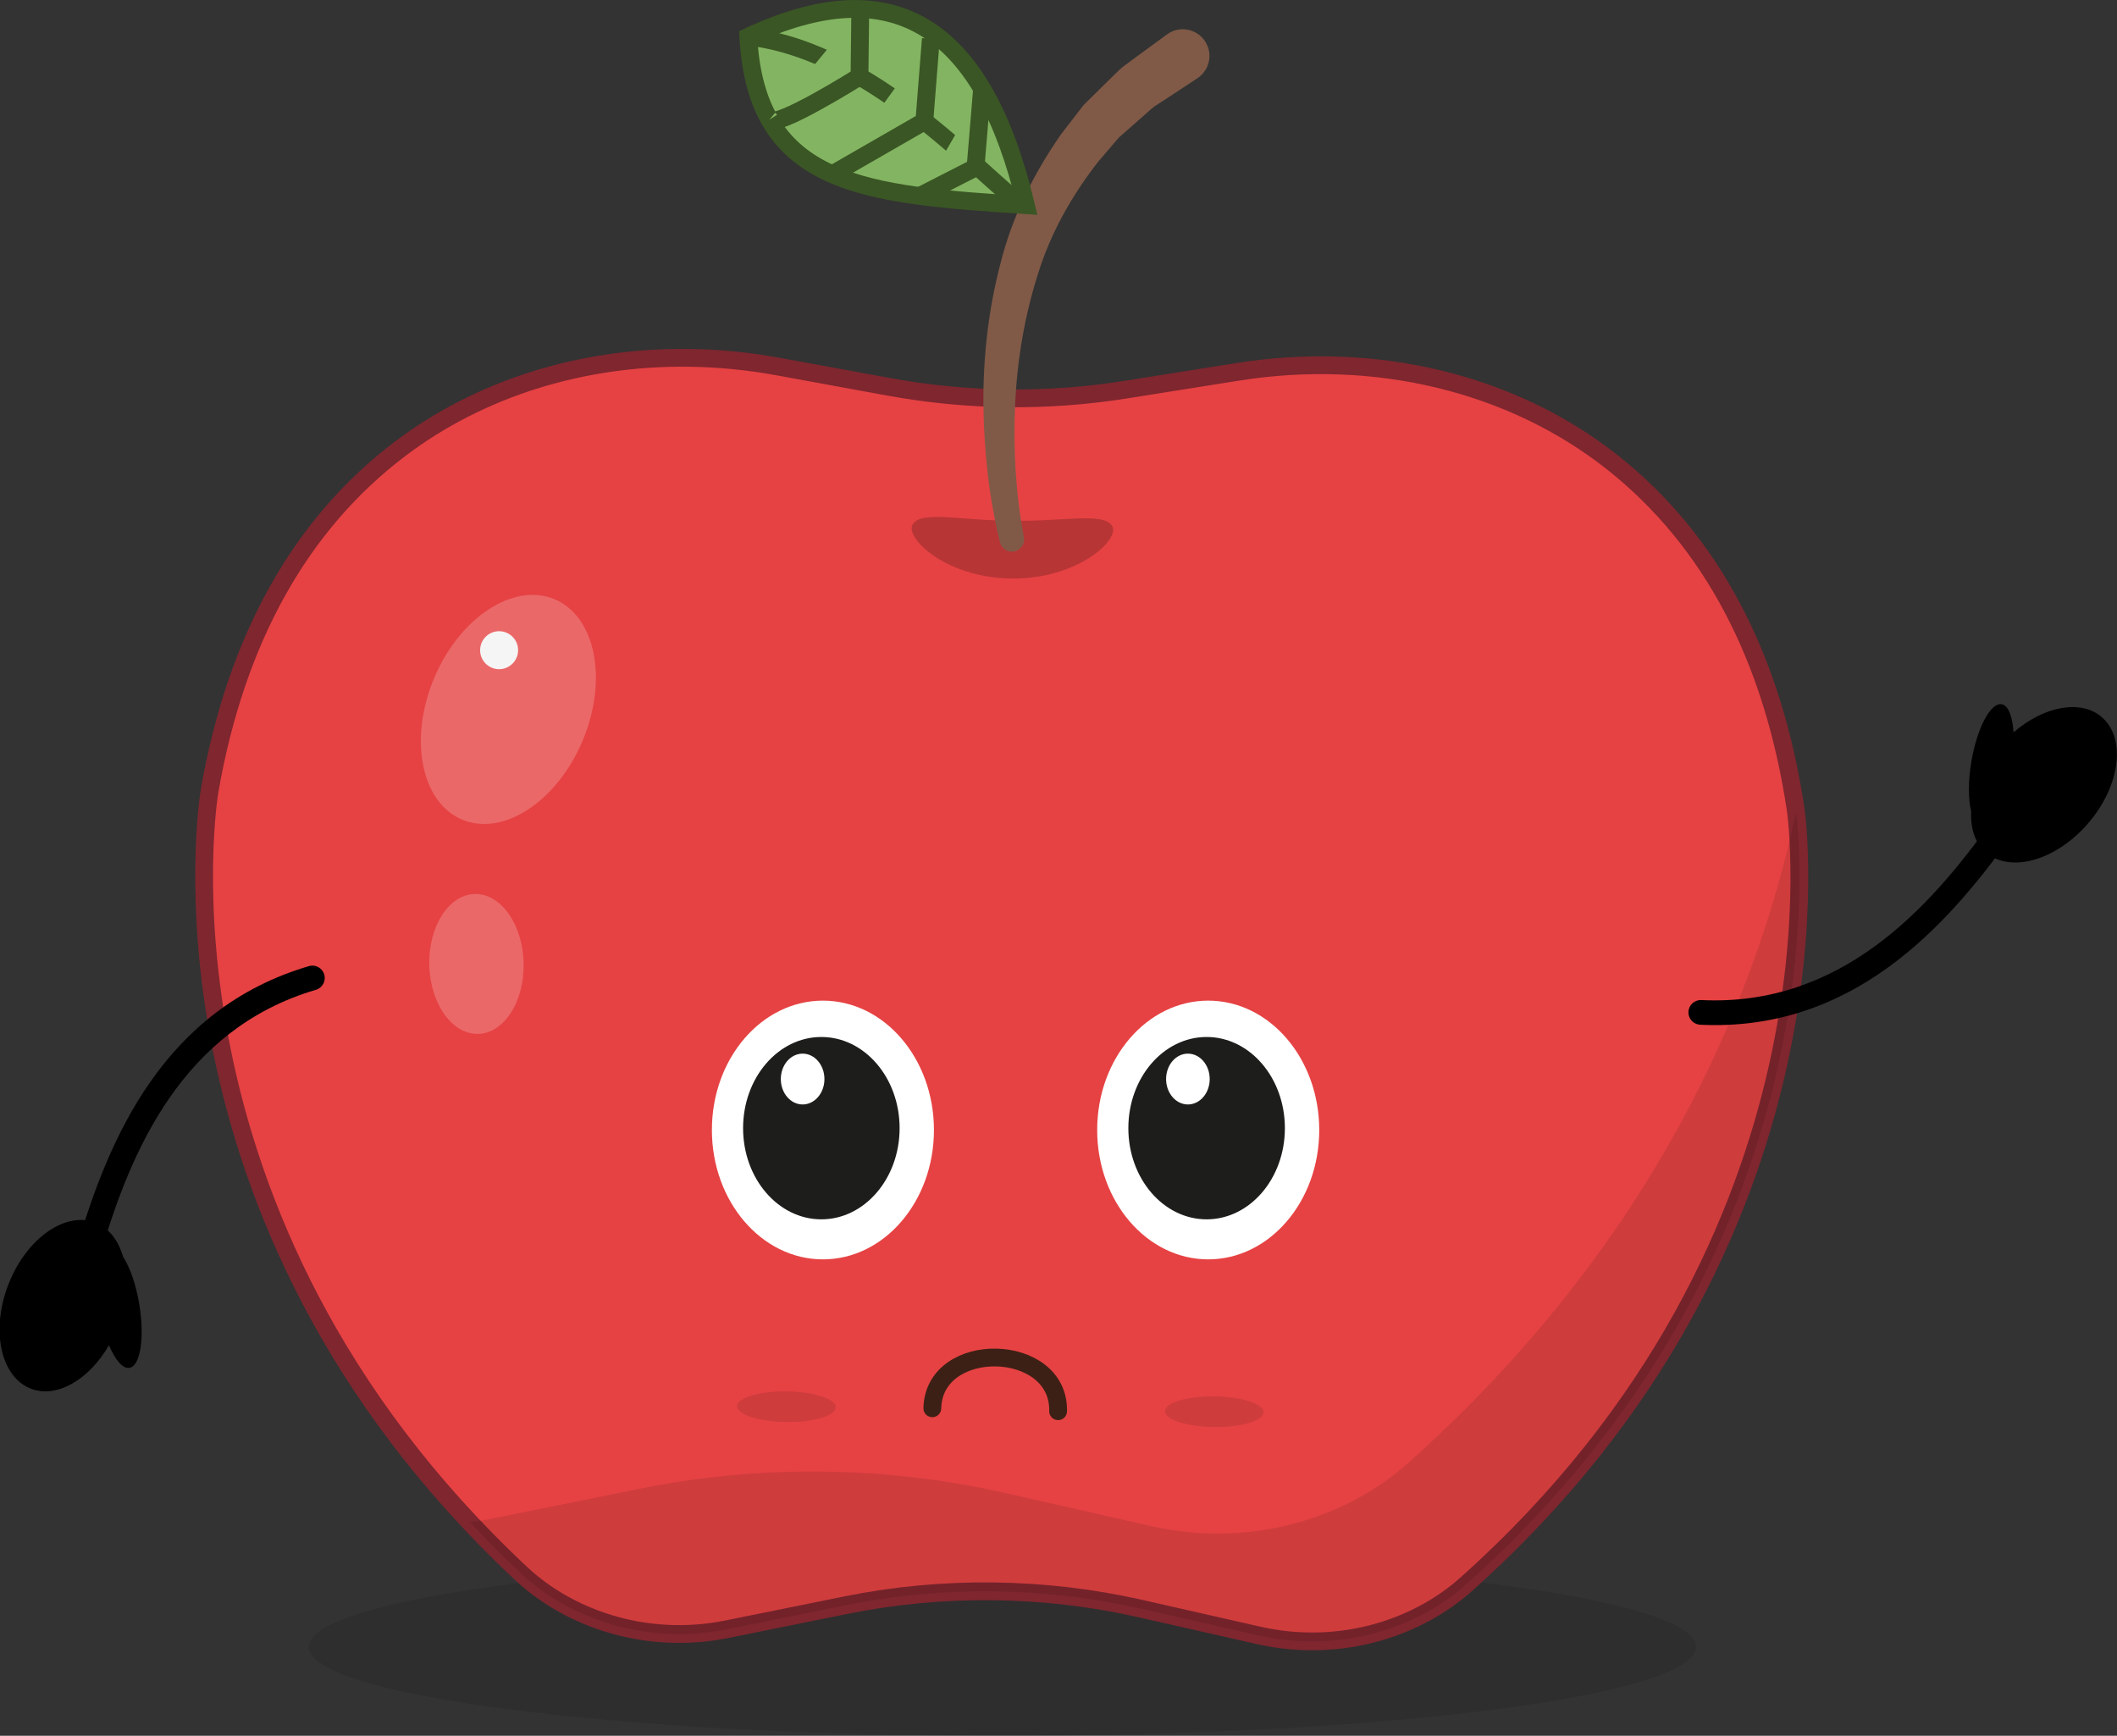
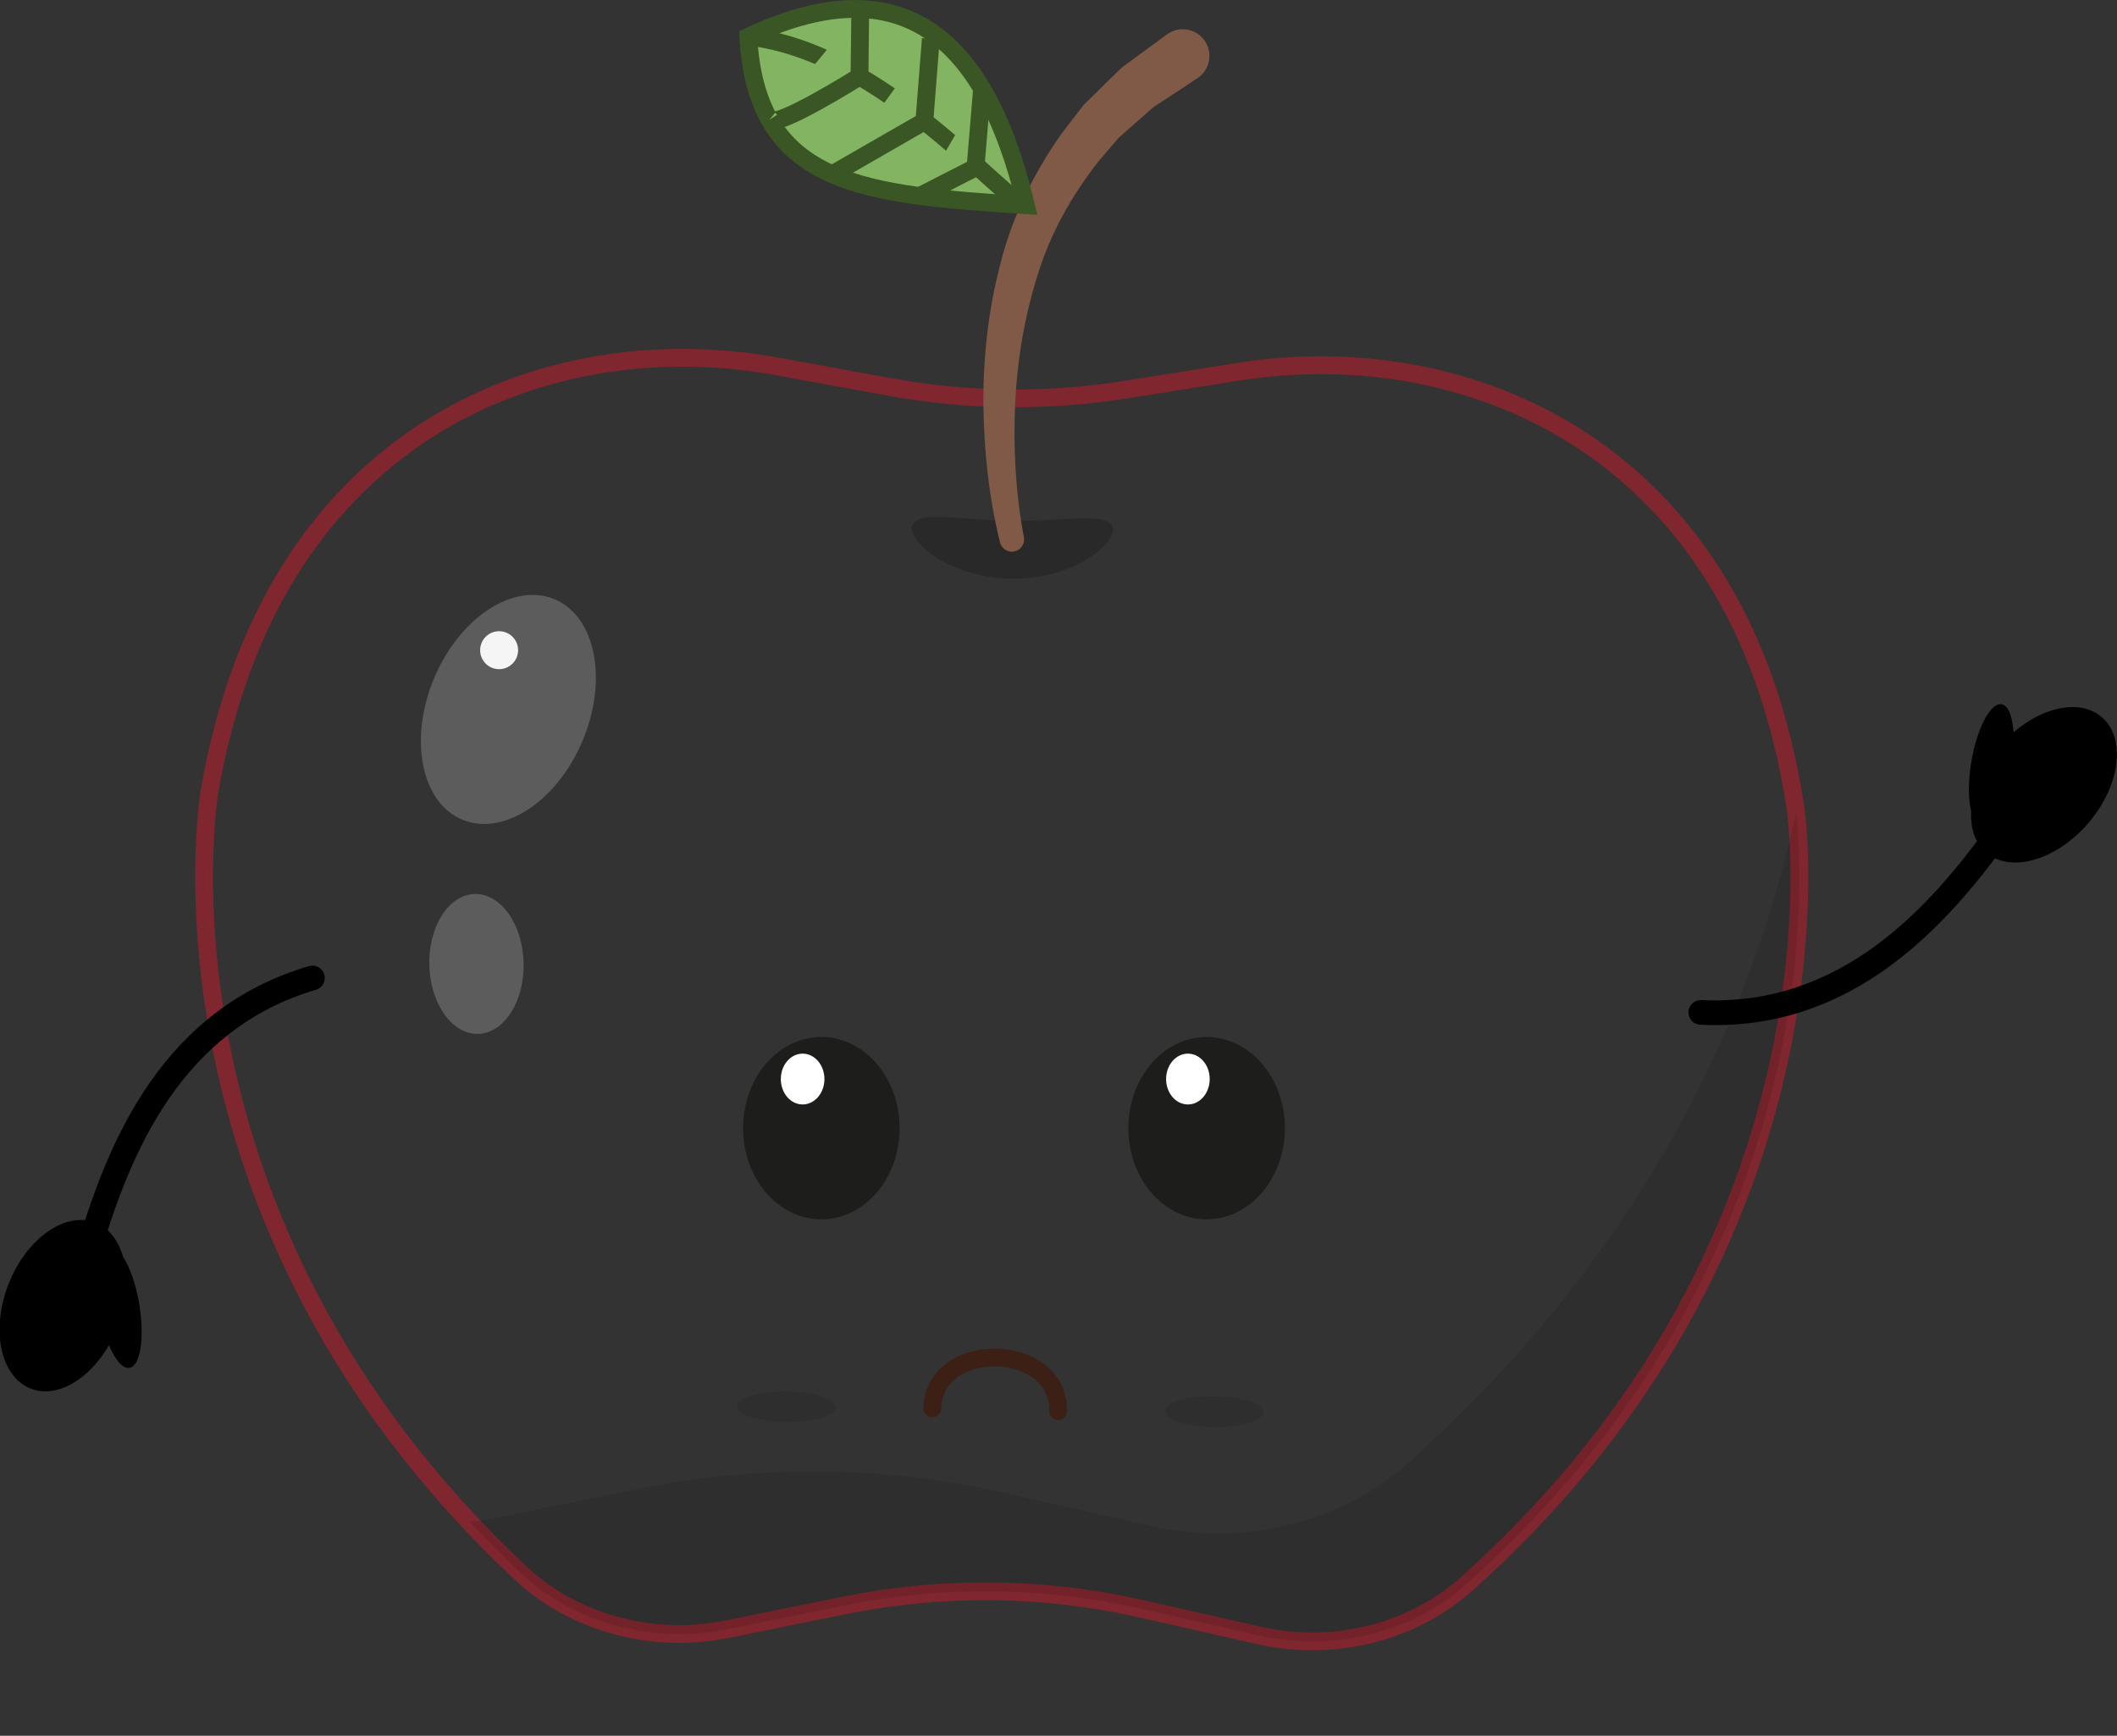
<svg xmlns="http://www.w3.org/2000/svg" xmlns:xlink="http://www.w3.org/1999/xlink" version="1.1" id="Vrstva_1" x="0px" y="0px" width="178.551px" height="146.393px" viewBox="37.107 37.072 178.551 146.393" enable-background="new 37.107 37.072 178.551 146.393" xml:space="preserve">
  <rect x="37.107" y="37.072" width="178.551" height="146.393" fill="#333333" stroke="none" />
  <g id="Group-27" transform="translate(0.75 0.75)">
    <g id="Group-26">
-       <path id="Oval" fill-opacity="0.1" d="M120.899,182.715c32.309,0,58.5-3.357,58.5-7.5s-26.191-7.5-58.5-7.5s-58.5,3.357-58.5,7.5    S88.591,182.715,120.899,182.715z" />
      <g id="Apple" transform="matrix(0.766 0.643 -0.643 0.766 109.273 0)">
-         <path id="Fill-1" fill="#E64243" d="M148.107,97.559c-0.39,2.685-1.44,5.368-3.035,7.755c-1.901,2.845-4.523,5.181-7.58,6.756     l-9.124,4.696c-7.375,3.797-14.007,9.231-19.175,15.718l-6.396,8.026c-2.139,2.688-4.945,4.799-8.112,6.106     c-2.653,1.097-5.486,1.6-8.198,1.454c-44.102-2.378-62.394-33.361-62.575-33.682c-6.495-11.199-8.586-22.116-6.217-32.444     c1.895-8.245,6.753-15.787,13.684-21.468c1.925-1.578,4.01-3.014,6.234-4.28l8.303-4.725c5.835-3.323,11.025-7.576,15.429-12.647     l6.262-7.215c7.725-8.9,18.349-14.175,29.159-14.48c10.595-0.296,20.886,3.894,30.592,12.461l0.008,0.005     C127.635,29.83,154.43,53.845,148.107,97.559" />
        <path id="Stroke-3" fill="none" stroke="#7F262F" stroke-width="1.5" d="M148.107,97.559c-0.39,2.685-1.44,5.368-3.035,7.755     c-1.901,2.845-4.523,5.181-7.58,6.756l-9.124,4.696c-7.375,3.797-14.007,9.231-19.175,15.718l-6.396,8.026     c-2.139,2.688-4.945,4.799-8.112,6.106c-2.653,1.097-5.486,1.6-8.198,1.454c-44.102-2.378-62.394-33.361-62.575-33.682     c-6.495-11.199-8.586-22.116-6.217-32.444c1.895-8.245,6.753-15.787,13.684-21.468c1.925-1.578,4.01-3.014,6.234-4.28     l8.303-4.725c5.835-3.323,11.025-7.576,15.429-12.647l6.262-7.215c7.725-8.9,18.349-14.175,29.159-14.48     c10.595-0.296,20.886,3.894,30.592,12.461l0.008,0.005C127.635,29.83,154.43,53.845,148.107,97.559z" />
        <path id="Stroke-17" fill="none" stroke="#3C2015" stroke-width="1.5" stroke-linecap="round" d="M104.084,115.102     c-3.67-4.588,4.615-11.216,8.284-6.629" />
        <path id="Fill-19" fill-opacity="0.1" d="M91.361,125.547c-0.454-0.553,0.62-2.181,2.397-3.636     c1.777-1.457,3.585-2.189,4.037-1.639c0.453,0.554-0.62,2.183-2.396,3.64C93.62,125.367,91.814,126.101,91.361,125.547" />
        <path id="Fill-21" fill-opacity="0.1" d="M119.263,102.675c-0.454-0.552,0.619-2.181,2.396-3.637     c1.777-1.455,3.585-2.19,4.038-1.638c0.453,0.555-0.621,2.182-2.396,3.639C121.522,102.495,119.716,103.228,119.263,102.675" />
        <path id="Fill-23" fill-opacity="0.2" d="M54.886,59.035c0.089,1.333,4.989,1.745,9.328-1.821c4.343-3.56,4.917-8.5,3.625-8.856     c-1.287-0.447-3.532,2.541-6.714,5.072C58.031,56.064,54.707,57.682,54.886,59.035" />
        <path id="Fill-25" fill="#805A47" d="M61.506,55.504c-3.228-2.361-6.025-5.073-8.602-8.069c-2.548-3.004-4.765-6.329-6.48-9.953     c-1.765-3.608-2.747-7.622-3.102-11.686l-0.128-3.073l0.291-3.065c0.059-0.51,0.085-1.029,0.173-1.532l0.361-1.496l0.734-2.993     c0.296-1.206,1.515-1.942,2.721-1.646c1.207,0.295,1.944,1.515,1.647,2.72c-0.007,0.033-0.016,0.066-0.026,0.1l-0.089,0.301     l-0.766,2.563l-0.391,1.284c-0.102,0.433-0.14,0.879-0.213,1.316l-0.403,2.649l-0.023,2.681     c0.128,3.564,0.782,7.185,2.223,10.567c1.394,3.39,3.292,6.611,5.554,9.582c2.264,2.949,4.883,5.752,7.734,8.079l0.048,0.038     c0.44,0.361,0.506,1.01,0.146,1.453C62.569,55.751,61.945,55.825,61.506,55.504" />
        <path id="Fill-27" fill="#83B462" d="M44.901,32.32c-12.415-9.222-21.344-8.157-27.068,4.168     C26.492,45.75,33.978,40.32,44.901,32.32" />
        <path id="Stroke-29" fill="none" stroke="#3A5624" stroke-width="1.5" d="M44.901,32.32c-12.415-9.222-21.344-8.157-27.068,4.168     C26.492,45.75,33.978,40.32,44.901,32.32z" />
        <g id="Group-34" transform="matrix(0.766 -0.643 0.643 0.766 17.459 36.234)">
          <path id="Fill-31" fill="#83B462" d="M23.537,14.641C21.729,14.518,11.661,1.719,0.123,0.434" />
          <path id="Stroke-33" fill="none" stroke="#3A5624" stroke-width="1.5" d="M23.537,14.641      C21.729,14.518,11.661,1.719,0.123,0.434" />
        </g>
        <g id="Group-38" transform="matrix(0.766 -0.643 0.643 0.766 17.323 33.737)">
          <path id="Fill-35" fill="#83B462" d="M0.409,9.424c0.515,0.819,7.588-3.627,7.588-3.627l0.066-5.691" />
          <path id="Stroke-37" fill="none" stroke="#3A5624" stroke-width="1.5" d="M0.409,9.424c0.515,0.819,7.588-3.627,7.588-3.627      l0.066-5.691" />
        </g>
        <g id="Group-42" transform="matrix(0.766 -0.643 0.643 0.766 22.821 31.734)">
          <path id="Fill-39" fill="#83B462" d="M8.515,0.611L7.966,7.574l-7.75,4.459" />
          <path id="Stroke-41" fill="none" stroke="#3A5624" stroke-width="1.5" d="M8.515,0.611L7.966,7.574l-7.75,4.459" />
        </g>
        <g id="Group-46" transform="matrix(0.766 -0.643 0.643 0.766 31.459 30.36)">
          <path id="Fill-43" fill="#83B462" d="M5.336,0.322L4.784,6.964L0.079,9.366" />
          <path id="Stroke-45" fill="none" stroke="#3A5624" stroke-width="1.5" d="M5.336,0.322L4.784,6.964L0.079,9.366" />
        </g>
        <path id="Fill-47" fill-opacity="0.1" d="M137.782,92.86c-0.482,3.327-1.782,6.648-3.758,9.604     c-2.356,3.525-5.603,6.417-9.388,8.367l-11.301,5.816c-9.133,4.701-17.346,11.435-23.748,19.467l-7.922,9.94     c-0.404,0.51-0.836,0.997-1.277,1.469c1.981,0.237,4.001,0.434,6.098,0.546c2.712,0.145,5.545-0.357,8.198-1.454     c3.167-1.306,5.973-3.417,8.112-6.106l6.395-8.027c5.169-6.486,11.802-11.921,19.175-15.718l9.126-4.695     c3.054-1.575,5.675-3.911,7.578-6.757c1.596-2.386,2.646-5.069,3.035-7.754c6.039-41.734-18.094-65.496-20.531-67.77     C135.113,44.038,141.772,65.274,137.782,92.86" />
        <path id="Fill-49" fill="#FFFFFF" fill-opacity="0.2" d="M45.297,90.936c1.651,5.313,0.085,10.525-3.498,11.637     c-3.582,1.115-7.825-2.292-9.478-7.606c-1.65-5.314-0.084-10.526,3.5-11.639C39.405,82.214,43.647,85.62,45.297,90.936" />
        <path id="Fill-51" fill="#FFFFFF" fill-opacity="0.2" d="M53.531,108.49c2.155,2.445,2.566,5.603,0.918,7.056     c-1.648,1.453-4.729,0.649-6.885-1.795c-2.154-2.446-2.566-5.604-0.918-7.056C48.294,105.242,51.376,106.047,53.531,108.49" />
        <path id="Fill-53" fill="#F5F5F5" d="M33.761,90.641c-0.56-0.684-0.461-1.693,0.223-2.253c0.684-0.561,1.694-0.462,2.254,0.222     c0.56,0.685,0.46,1.693-0.223,2.255C35.331,91.425,34.32,91.325,33.761,90.641" />
        <path id="Fill-55" d="M39.918,120.246c-0.027,0.031-0.053,0.066-0.076,0.101c-7.056,10.628-3.594,21.967,0.212,30.657     c0.229,0.528,0.845,0.768,1.371,0.536c0.528-0.232,0.766-0.844,0.535-1.372c-3.593-8.205-6.882-18.881-0.382-28.671     c0.319-0.479,0.188-1.125-0.292-1.442C40.842,119.76,40.254,119.85,39.918,120.246" />
        <path id="Fill-57" d="M47.183,151.352c2.187,1.862,3.463,3.954,2.85,4.672c-0.371,0.436-1.352,0.26-2.549-0.351     c0.581,3.311-0.476,6.292-2.699,7.043c-2.591,0.877-5.769-1.599-7.099-5.528c-1.329-3.928-0.306-7.825,2.285-8.702     c1.167-0.395,2.446-0.082,3.627,0.708C44.588,149.496,45.897,150.255,47.183,151.352" />
        <path id="Fill-59" d="M132.783,48.764c0.036-0.02,0.07-0.044,0.104-0.069c10.157-7.722,10.611-19.567,9.87-29.026     c-0.043-0.573-0.545-1.001-1.12-0.956c-0.573,0.044-1,0.546-0.955,1.119c0.699,8.93,0.3,20.093-9.057,27.206     c-0.456,0.347-0.546,1.001-0.197,1.458C131.75,48.92,132.334,49.028,132.783,48.764" />
        <path id="Fill-61" d="M136.137,16.999c-1.453-2.476-1.971-4.872-1.156-5.351c0.493-0.288,1.362,0.199,2.293,1.17     c0.538-3.32,2.516-5.786,4.861-5.765c2.736,0.021,4.924,3.403,4.889,7.551c-0.035,4.149-2.279,7.493-5.017,7.469     c-1.23-0.01-2.335-0.725-3.191-1.859C137.979,19.603,136.994,18.457,136.137,16.999" />
      </g>
    </g>
    <g id="Group-25" transform="translate(96.399 119.715)">
      <g id="Group-21" transform="translate(0 0.841)">
        <g id="Group-3">
          <path id="Clip-2" fill="none" d="M0,0.159h18.728v21.82H0V0.159z" />
          <g>
            <defs>
-               <rect id="SVGID_1_" x="0" y="0.159" width="18.728" height="21.82" />
-             </defs>
+               </defs>
            <clipPath id="SVGID_2_">
              <use xlink:href="#SVGID_1_" overflow="visible" />
            </clipPath>
            <g clip-path="url(#SVGID_2_)">
              <path id="Fill-1_1_" fill="#FFFFFF" d="M18.728,11.069c0,6.024-4.192,10.91-9.364,10.91C4.193,21.979,0,17.093,0,11.069        C0,5.043,4.193,0.158,9.364,0.158C14.536,0.158,18.728,5.043,18.728,11.069" />
            </g>
          </g>
        </g>
        <path id="Fill-4" fill="#1D1D1B" d="M15.832,10.914c0,4.246-2.955,7.689-6.601,7.689c-3.645,0-6.6-3.443-6.6-7.689     c0-4.248,2.955-7.69,6.6-7.69C12.877,3.224,15.832,6.666,15.832,10.914" />
        <path id="Fill-6" fill="#FFFFFF" d="M9.492,6.772c0,1.183-0.823,2.143-1.839,2.143c-1.015,0-1.839-0.96-1.839-2.143     c0-1.185,0.824-2.144,1.839-2.144C8.668,4.628,9.492,5.587,9.492,6.772" />
        <g id="Group-10" transform="translate(32 0)">
          <path id="Clip-9" fill="none" d="M0.495,0.159h18.729v21.82H0.495V0.159z" />
          <g>
            <defs>
-               <rect id="SVGID_3_" x="0.495" y="0.159" width="18.729" height="21.82" />
-             </defs>
+               </defs>
            <clipPath id="SVGID_4_">
              <use xlink:href="#SVGID_3_" overflow="visible" />
            </clipPath>
            <g clip-path="url(#SVGID_4_)">
              <path id="Fill-8" fill="#FFFFFF" d="M19.224,11.069c0,6.024-4.193,10.91-9.365,10.91c-5.17,0-9.363-4.886-9.363-10.91        c0-6.025,4.193-10.911,9.363-10.911C15.03,0.158,19.224,5.043,19.224,11.069" />
            </g>
          </g>
        </g>
        <path id="Fill-11" fill="#1D1D1B" d="M48.327,10.914c0,4.246-2.955,7.689-6.601,7.689s-6.601-3.443-6.601-7.689     c0-4.248,2.955-7.69,6.601-7.69S48.327,6.666,48.327,10.914" />
        <path id="Fill-13" fill="#FFFFFF" d="M41.987,6.772c0,1.183-0.822,2.143-1.84,2.143c-1.015,0-1.839-0.96-1.839-2.143     c0-1.185,0.824-2.144,1.839-2.144C41.165,4.628,41.987,5.587,41.987,6.772" />
      </g>
    </g>
  </g>
</svg>